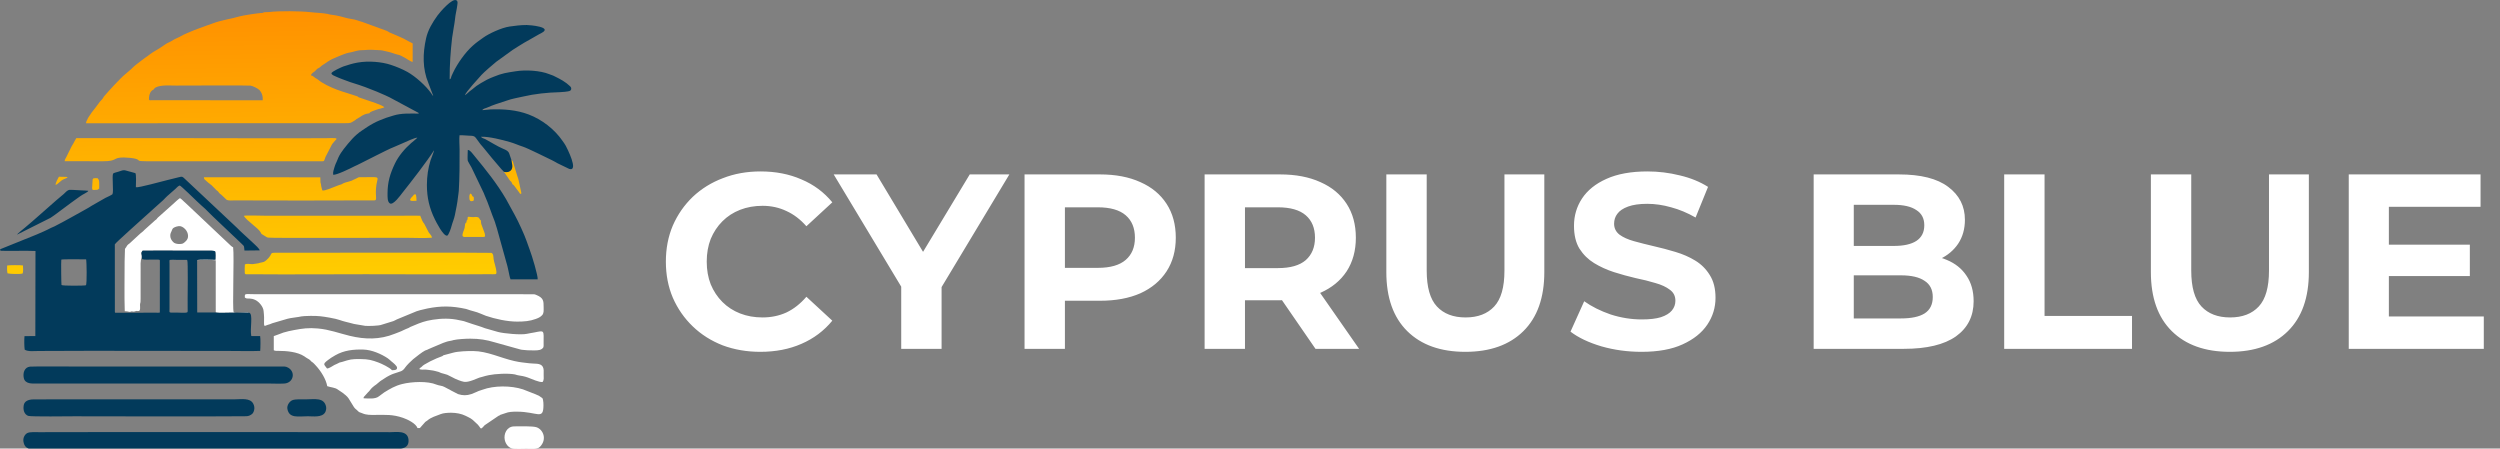
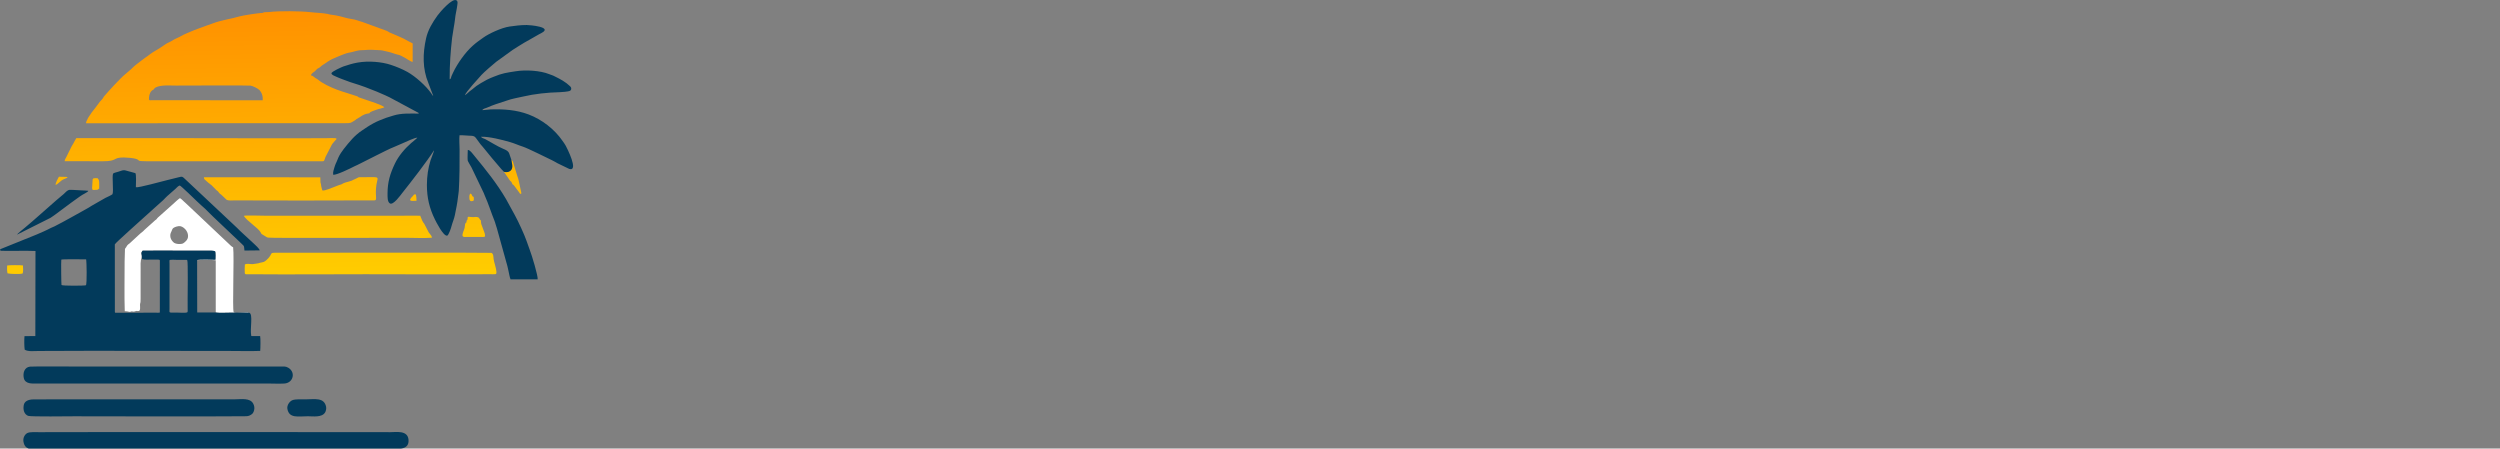
<svg xmlns="http://www.w3.org/2000/svg" width="301" height="54" viewBox="0 0 301 54" fill="none">
  <rect x="0" y="0" width="301" height="54" fill="#808080" stroke="none" />
  <g clip-path="url(#clip0_2114_982)">
    <path fill-rule="evenodd" clip-rule="evenodd" d="M29.484 31.845C29.455 32.074 29.456 32.581 29.469 32.818C29.484 33.103 29.614 33.013 30.245 33.019C34.776 33.057 39.482 33.019 44.02 33.017C48.902 33.014 53.956 33.058 58.83 33.014C59.711 33.006 59.775 33.106 59.771 32.733C59.768 32.374 59.468 31.508 59.431 31.202C59.408 31.012 59.426 30.511 59.15 30.444C58.966 30.399 36.731 30.425 34.423 30.432C31.85 30.44 33.214 30.294 32.086 31.304C31.786 31.572 31.747 31.541 31.32 31.635C31.156 31.671 31.229 31.663 31.105 31.701L30.411 31.804C30.073 31.809 29.731 31.696 29.484 31.845ZM11.217 21.521C11.127 21.598 11.182 21.518 11.153 21.644L11.088 22.643C11.103 22.935 11.199 22.871 11.508 22.862C11.829 22.853 11.733 22.846 11.938 22.705C11.953 22.459 11.948 22.219 11.941 21.973C11.935 21.709 11.892 21.634 11.754 21.455C11.66 21.446 11.558 21.443 11.461 21.45C11.137 21.473 11.222 21.517 11.217 21.521ZM6.68 22.252C6.977 22.234 7.215 21.755 7.738 21.555C7.893 21.495 8.032 21.444 8.15 21.363C7.931 21.283 8.182 21.291 7.659 21.29L7.089 21.279C7.004 21.406 6.673 22.071 6.68 22.252ZM0.86 31.967C0.835 32.266 0.848 32.639 0.905 32.91C1.193 32.989 2.469 33.029 2.725 32.926C2.81 32.73 2.793 32.218 2.765 31.96C2.531 31.913 1.078 31.912 0.86 31.967ZM56.164 26.775C55.891 26.883 56.063 27.24 55.835 27.753C55.767 27.907 55.622 28.3 55.709 28.429C55.811 28.58 56.021 28.526 56.306 28.524L58.087 28.531C58.344 28.543 58.317 28.506 58.354 28.493L58.395 28.448C58.395 28.451 58.432 28.466 58.381 28.216C58.357 28.099 58.358 28.051 58.311 27.96L57.955 27C57.913 26.846 57.929 26.912 57.913 26.731C57.884 26.396 57.926 26.613 57.795 26.442C57.67 26.278 57.706 26.169 57.425 26.128C57.209 26.097 57.02 26.172 56.772 26.132C56.079 26.023 56.401 26.198 56.259 26.484C56.197 26.61 56.175 26.404 56.164 26.775ZM57.007 24.164C57.082 24.046 57.038 23.959 57.036 23.713C56.861 23.602 56.938 23.737 56.83 23.522C56.756 23.374 56.785 23.355 56.637 23.308C56.483 23.435 56.504 23.684 56.523 23.962C56.551 24.366 56.972 24.19 57.007 24.164ZM50.148 24.172C50.156 24.04 50.12 23.515 50.06 23.41C49.788 23.371 49.868 23.449 49.705 23.605C49.064 24.22 49.444 24.224 50.148 24.172ZM60.675 20.682L61.392 21.73C61.544 21.914 61.55 21.804 61.643 22.059C61.739 22.324 61.731 22.119 61.913 22.368C62.005 22.494 62.07 22.581 62.161 22.698L62.53 23.196C62.615 23.33 62.57 23.31 62.718 23.352C62.763 23.288 62.756 23.366 62.768 23.214L62.446 21.725C62.409 21.497 62.353 21.431 62.29 21.211L61.746 19.434C61.745 19.432 61.682 19.346 61.678 19.34L61.559 19.214C61.595 19.531 61.79 20.067 61.592 20.396C61.425 20.671 61.05 20.798 60.675 20.682ZM18.332 12.066C17.94 12.068 17.913 12.127 17.944 11.718C17.968 11.389 18.109 10.971 18.406 10.828C18.706 10.683 18.433 10.687 18.751 10.526C19.383 10.206 20.359 10.303 21.186 10.303C22.785 10.303 29.814 10.262 30.164 10.31C30.445 10.348 31.016 10.629 31.242 10.845L31.335 10.963C31.57 11.275 31.655 11.61 31.631 12.07L18.332 12.066ZM10.363 14.84L41.538 14.831C42.255 14.83 42.182 14.824 42.709 14.505C42.902 14.388 42.775 14.411 43.021 14.284C43.14 14.223 43.236 14.165 43.335 14.095C43.661 13.864 44.008 13.677 44.475 13.644C44.584 13.491 44.452 13.596 44.604 13.502C44.821 13.368 45.079 13.31 45.31 13.213C45.52 13.125 46.142 13.011 46.279 12.917C46.155 12.769 45.495 12.507 45.235 12.415L43.187 11.716C43.068 11.652 43.148 11.636 42.935 11.569L41.109 10.985C40.893 10.911 40.73 10.858 40.528 10.78C39.784 10.492 38.886 10.084 38.263 9.574C38.256 9.569 38.247 9.56 38.241 9.555C38.041 9.394 38.184 9.578 37.725 9.204C37.593 9.097 37.584 9.144 37.443 9.076C37.46 8.846 37.775 8.697 37.95 8.541C38.021 8.477 38.123 8.343 38.193 8.289C38.344 8.173 38.477 8.157 38.593 8.034C38.754 7.863 38.934 7.793 39.127 7.65C39.456 7.404 39.902 7.132 40.286 6.985L40.835 6.749C41.067 6.645 41.77 6.374 41.995 6.345C42.422 6.289 42.856 6.109 43.277 6.056C43.45 6.035 43.629 6.049 43.801 6.032C44.414 5.968 45.184 6 45.799 6.046C46.12 6.07 46.372 6.165 46.69 6.227C47.17 6.322 47.582 6.527 47.913 6.583C48.216 6.634 48.372 6.779 48.638 6.895C48.843 6.984 49.452 7.444 49.682 7.452L49.687 5.226L49.138 4.942C49.064 4.897 49.01 4.873 48.952 4.84C48.353 4.497 47.959 4.383 47.365 4.104C47.198 4.025 47.113 3.989 46.956 3.93C46.786 3.867 46.756 3.797 46.598 3.727L43.652 2.653C43.177 2.528 42.815 2.344 42.325 2.287C41.737 2.219 41.079 1.958 40.444 1.856L39.682 1.741C39.528 1.713 39.597 1.705 39.461 1.679C38.805 1.55 38.067 1.548 37.386 1.465C36.279 1.331 33.519 1.302 32.423 1.447C32.231 1.472 32.039 1.45 31.859 1.472C31.642 1.498 31.817 1.488 31.66 1.539C31.575 1.566 31.505 1.561 31.404 1.567C31.017 1.59 29.229 1.857 28.852 1.971C27.83 2.281 26.668 2.408 25.584 2.831C25.073 3.03 24.479 3.201 23.848 3.455C23.543 3.577 23.273 3.661 22.986 3.795C22.623 3.964 22.127 4.137 21.796 4.345C21.641 4.442 21.522 4.482 21.385 4.55C21.031 4.725 20.982 4.725 20.628 4.952C20.413 5.091 20.192 5.132 19.849 5.376C19.719 5.468 19.636 5.531 19.508 5.609C19.383 5.685 19.279 5.776 19.162 5.839C18.673 6.105 18.17 6.432 17.735 6.776C17.499 6.963 17.384 6.995 17.039 7.28L16.384 7.787C16.132 7.972 15.97 8.165 15.756 8.356L15.132 8.891C14.522 9.367 13.05 10.994 12.539 11.591C12.42 11.73 12.437 11.809 12.285 11.958C12.195 12.046 12.1 12.153 12.012 12.264L11.518 12.931C11.317 13.213 11.059 13.479 10.881 13.781C10.755 13.994 10.637 14.093 10.533 14.348C10.45 14.553 10.362 14.618 10.363 14.84ZM7.787 19.406L12.375 19.416C14.214 19.416 13.518 18.958 14.898 18.959C15.259 18.959 15.996 19.024 16.321 19.115C16.965 19.295 16.316 19.416 17.628 19.415L38.56 19.414C39.118 19.416 38.963 19.473 39.196 18.884L39.984 17.359C40.082 17.237 40.153 17.155 40.246 17.044C40.523 16.711 40.48 16.866 40.516 16.681C40.375 16.583 39.506 16.637 39.263 16.638C33.717 16.671 28.075 16.63 22.51 16.634L9.185 16.628C9.126 16.751 9.064 16.848 9 16.953C8.936 17.06 8.875 17.203 8.815 17.301C8.74 17.424 8.703 17.466 8.628 17.609L8.104 18.669C7.965 19.015 7.774 19.182 7.787 19.406ZM38.808 22.922C38.775 22.855 38.746 22.672 38.713 22.573C38.651 22.389 38.68 22.38 38.648 22.185C38.616 21.997 38.58 22.059 38.579 21.814C38.578 21.652 38.584 21.512 38.569 21.35L24.553 21.339C24.573 21.606 24.608 21.577 24.781 21.733L24.825 21.772C24.877 21.82 24.852 21.798 24.888 21.832C25.119 22.053 25.134 22.028 25.256 22.128L25.319 22.187C25.326 22.193 25.336 22.201 25.343 22.206L25.417 22.259C25.469 22.298 25.411 22.245 25.485 22.312L26.015 22.852C26.182 23.039 26.123 22.861 26.35 23.178C26.514 23.406 26.575 23.355 26.72 23.515L27.269 24.041C27.507 24.192 27.942 24.127 28.26 24.128C33.636 24.139 39.148 24.16 44.517 24.125C44.688 24.124 44.897 24.141 45.059 24.132C45.44 24.113 45.2 23.773 45.267 22.722C45.368 21.111 46.134 21.34 43.689 21.334C42.987 21.333 43.339 21.297 42.801 21.535L42.544 21.65C42.253 21.779 42.5 21.72 42.012 21.857C41.709 21.943 41.438 21.994 41.206 22.14C41.046 22.242 40.994 22.219 40.817 22.285C40.679 22.337 40.571 22.385 40.425 22.436C40.165 22.528 39.05 23.033 38.808 22.922ZM50.598 25.978C49.731 25.943 48.785 25.978 47.909 25.978C47.013 25.978 46.116 25.977 45.22 25.977L31.858 25.971C31.415 25.97 29.539 25.905 29.351 25.989C29.719 26.59 31.069 27.442 31.362 27.942C31.417 28.035 31.439 28.129 31.517 28.187C31.519 28.188 31.554 28.208 31.567 28.215L32.006 28.488C32.08 28.542 32.163 28.58 32.259 28.606C32.558 28.684 46.741 28.616 48.86 28.629C49.82 28.634 51.061 28.691 51.992 28.621C51.991 28.509 51.984 28.491 51.94 28.409L51.856 28.286C51.567 27.896 51.666 28.105 51.434 27.625L51.085 26.951C50.849 26.703 50.758 26.345 50.598 25.978Z" fill="url(#paint0_linear_2114_982)" />
    <path fill-rule="evenodd" clip-rule="evenodd" d="M21.277 27.273C21.64 27.166 21.863 27.238 22.11 27.421C22.654 27.824 22.784 28.524 22.488 28.903C22.38 29.043 22.103 29.318 21.922 29.351C21.605 29.41 21.211 29.384 20.988 29.249C20.824 29.149 20.592 28.87 20.533 28.624C20.462 28.323 20.516 28.094 20.621 27.91C20.765 27.656 20.654 27.456 21.277 27.273ZM15.248 29.653C15.245 29.667 15.236 29.671 15.232 29.691C15.219 29.765 15.089 29.849 15.046 29.982L15.004 31.449C15.011 33.355 14.955 35.663 15.021 37.466C15.251 37.505 15.249 37.46 15.462 37.521C15.768 37.609 15.691 37.475 15.879 37.489C16.139 37.508 16.013 37.563 16.311 37.465C16.543 37.389 16.448 37.48 16.709 37.442C16.935 37.41 16.856 36.91 16.858 36.7C16.862 36.39 16.931 36.664 16.928 35.958L16.931 32.566C16.931 32.016 16.876 31.361 17.072 30.973C17.109 30.596 16.892 30.498 17.174 30.183C18.642 30.167 20.131 30.171 21.6 30.179L25.448 30.18C25.556 30.183 25.635 30.19 25.708 30.203L25.893 30.259C25.981 30.344 25.943 31.145 25.939 31.267C25.719 31.266 23.911 31.174 23.732 31.322C24.311 31.278 25.405 31.272 25.974 31.339L25.976 37.623C26.349 37.705 27.501 37.634 27.971 37.642C28.646 37.654 29.328 37.615 30.003 37.65C29.629 37.471 28.459 37.762 28.134 37.571C27.959 37.228 28.214 30.907 28.07 29.775C27.968 29.708 27.921 29.711 27.822 29.611L22.503 24.59C22.382 24.475 22.222 24.342 22.092 24.213C22.021 24.143 21.985 24.099 21.904 24.031L21.683 23.861C21.596 23.85 20.95 24.46 20.837 24.564L19.002 26.202C18.693 26.536 19.085 26.196 18.625 26.57L17.405 27.667C17.142 27.96 17.023 27.984 16.811 28.191L15.607 29.302C15.47 29.42 15.431 29.398 15.272 29.615C15.269 29.618 15.261 29.64 15.259 29.634C15.258 29.629 15.251 29.647 15.248 29.653Z" fill="white" />
    <path fill-rule="evenodd" clip-rule="evenodd" d="M22.546 31.33C22.652 31.48 22.592 35.704 22.591 36.041L22.595 37.449C22.566 37.666 22.596 37.538 22.536 37.602C22.359 37.709 21.545 37.632 21.269 37.633C20.256 37.634 20.407 37.725 20.409 37.158L20.41 31.78C20.407 31.323 20.348 31.301 20.561 31.278C20.72 31.26 21.05 31.284 21.228 31.285C21.448 31.286 21.669 31.287 21.89 31.287C22.001 31.288 22.111 31.287 22.222 31.286C22.449 31.285 22.452 31.267 22.546 31.33ZM2.042 28.253L6.087 26.225C6.466 26.005 8.103 24.727 8.588 24.392L9.598 23.666C9.953 23.394 10.574 23.155 10.64 22.971C10.105 22.914 9.5 22.926 8.983 22.874C8.853 22.86 8.701 22.86 8.569 22.857C8.509 22.855 8.416 22.851 8.359 22.86C8.075 22.903 7.875 23.189 7.675 23.358C7.34 23.639 7.051 23.881 6.734 24.154C5.563 25.167 4.149 26.456 2.978 27.43C2.823 27.559 2.095 28.136 2.042 28.253ZM60.675 20.682C61.051 20.798 61.426 20.671 61.592 20.396C61.791 20.067 61.596 19.531 61.559 19.214C61.226 18.372 61.433 18.265 60.552 17.9C59.894 17.627 59.125 17.124 58.459 16.77C58.35 16.712 58.27 16.693 58.162 16.648C58.106 16.625 58.072 16.61 58.025 16.576C58.015 16.569 57.987 16.546 57.978 16.538C57.932 16.497 57.942 16.502 57.909 16.466C58.868 16.421 60.498 16.843 61.423 17.111C61.981 17.273 62.397 17.48 62.949 17.654C63.518 17.834 65.826 18.991 66.474 19.298C66.733 19.42 66.909 19.543 67.137 19.662L68.537 20.338C69.745 20.688 68.218 17.739 68.122 17.56C68 17.333 67.861 17.154 67.713 16.941C66.741 15.536 65.235 14.383 63.639 13.779C62.17 13.223 60.624 13.125 59.077 13.172C58.725 13.183 58.452 13.253 58.075 13.259C58.144 13.092 58.458 13.039 58.597 12.977C58.787 12.892 58.972 12.82 59.187 12.732C59.762 12.499 60.418 12.328 61.004 12.114C61.661 11.875 62.343 11.774 62.998 11.621C64.363 11.3 65.919 11.137 67.352 11.101C67.579 11.096 68.435 11.039 68.626 10.932C68.821 10.822 68.828 10.564 68.66 10.404C68.061 9.835 67.499 9.544 66.778 9.19C66.692 9.148 66.699 9.141 66.586 9.097C66.433 9.038 66.312 9.002 66.16 8.94C65.023 8.477 63.282 8.397 62.122 8.575C60.952 8.755 60.475 8.816 59.426 9.246C59.162 9.354 58.872 9.466 58.618 9.602L57.905 10.005C57.404 10.312 57.293 10.379 56.868 10.748C56.862 10.753 56.853 10.761 56.846 10.767L56.801 10.801C56.794 10.806 56.783 10.813 56.776 10.818C56.489 11.01 56.255 11.289 55.981 11.463C56.036 11.117 57.752 9.275 57.985 9.007C58.216 8.74 59.508 7.62 59.756 7.433L61.723 6.011C62.169 5.735 62.634 5.421 63.102 5.149C63.568 4.879 64.067 4.618 64.527 4.34C64.784 4.184 65 4.076 65.245 3.943C66.525 3.248 63.806 3.012 63.422 3.012C62.668 3.012 62.063 3.095 61.354 3.194C60.394 3.328 58.831 4.059 58.184 4.534C57.674 4.908 57.438 5.043 56.919 5.504C56.017 6.305 55.065 7.65 54.546 8.756C54.488 8.881 54.417 9.01 54.365 9.152C54.341 9.217 54.325 9.305 54.296 9.373C54.215 9.566 54.27 9.479 54.137 9.545C54.131 7.814 54.246 6.215 54.432 4.569C54.494 4.024 54.744 2.768 54.781 2.327C54.831 1.734 54.992 1.195 55.059 0.612C55.087 0.373 55.141 0.181 54.977 0.054C54.496 -0.338 52.926 1.514 52.669 1.874C52.067 2.716 51.527 3.595 51.297 4.63C50.895 6.44 50.853 8.271 51.584 10.018L52.163 11.545C52.043 11.477 51.996 11.346 51.932 11.254C51.306 10.348 50.004 9.184 49.035 8.651C48.415 8.31 47.746 8.037 47.056 7.807C45.961 7.442 44.357 7.304 43.062 7.534C42.415 7.648 41.933 7.807 41.343 8.002C41.199 8.05 39.921 8.613 39.908 8.822C39.895 9.027 40.327 9.154 40.47 9.229C40.711 9.353 40.875 9.391 41.142 9.508C41.364 9.605 41.613 9.671 41.837 9.764C42.056 9.856 42.289 9.928 42.547 10.008C43.523 10.309 44.432 10.644 45.369 11.034C45.819 11.222 46.934 11.699 47.319 11.941L50.273 13.527C50.445 13.631 50.34 13.524 50.418 13.677C49.355 13.677 48.341 13.606 47.343 13.919L46.497 14.183C45.979 14.39 45.46 14.566 44.961 14.846C44.696 14.995 44.486 15.111 44.257 15.261L43.59 15.708C42.665 16.319 42.056 17.099 41.388 17.937C41.202 18.172 40.899 18.618 40.762 18.92L40.515 19.509C40.476 19.586 40.465 19.603 40.423 19.708C40.358 19.87 40.314 19.97 40.27 20.134C40.186 20.443 40.07 20.684 40.116 21.043C40.524 21.097 42.259 20.24 42.681 20.02C42.883 19.914 43.094 19.849 43.3 19.726L45.146 18.795C45.986 18.386 46.763 17.957 47.642 17.61L48.589 17.199C48.948 17.038 49.941 16.573 50.252 16.572C50.201 16.661 49.625 17.12 49.497 17.232C48.741 17.892 47.987 18.773 47.541 19.709C46.975 20.895 46.662 21.928 46.66 23.259C46.66 23.742 46.636 24.279 46.933 24.484C47.341 24.766 48.253 23.46 48.464 23.194C49.557 21.819 51.342 19.525 52.253 18.104C52.289 18.175 51.925 19.021 51.839 19.299C51.54 20.261 51.399 21.237 51.399 22.266C51.398 23.799 51.704 25.08 52.362 26.416C52.465 26.626 53.406 28.54 53.866 28.365C54.05 28.215 54.294 27.5 54.371 27.199C54.483 26.766 54.677 26.355 54.767 25.897C54.909 25.172 55.068 24.457 55.142 23.731C55.167 23.481 55.225 23.202 55.238 22.97C55.334 21.343 55.342 19.627 55.333 17.963C55.33 17.52 55.271 16.68 55.327 16.286C55.747 16.267 56.094 16.326 56.471 16.336C57.318 16.359 57.105 16.409 57.854 17.369C57.941 17.48 58.031 17.564 58.142 17.701C58.843 18.562 59.641 19.551 60.38 20.383C60.479 20.495 60.592 20.583 60.675 20.682ZM61.476 33.636L64.737 33.633C64.78 33.188 64.043 30.765 63.797 30.125C63.658 29.764 63.528 29.396 63.392 28.994C63.163 28.318 62.387 26.618 61.998 25.925L60.929 23.974C59.804 22.059 58.531 20.486 57.118 18.767C56.841 18.431 56.581 18.043 56.321 18.055C56.312 18.287 56.277 19.149 56.311 19.323C56.334 19.439 56.675 19.986 56.766 20.156L58.238 23.228C58.308 23.431 58.348 23.526 58.43 23.7C58.746 24.366 59.224 25.837 59.509 26.512C59.644 26.829 59.701 27.172 59.824 27.482L61.092 32.045C61.137 32.226 61.166 32.399 61.214 32.584C61.292 32.89 61.358 33.41 61.476 33.636ZM2.823 53.167C3.016 54.275 3.831 54.048 5.012 54.041C6.018 54.036 7.026 54.041 8.032 54.041L47.289 54.038C47.947 54.037 49.31 54.191 49.183 52.92C49.07 51.782 47.699 52.033 46.999 52.033C32.917 52.028 18.799 51.998 4.722 52.034C4.311 52.035 3.596 51.98 3.286 52.142C3.003 52.288 2.742 52.705 2.823 53.167ZM30.592 49.402C30.668 49.133 30.616 48.853 30.499 48.62C30.122 47.864 29.022 48.08 28.219 48.08L5.881 48.083C5.26 48.084 4.638 48.081 4.018 48.088C3.457 48.094 2.95 48.273 2.859 48.78C2.753 49.37 2.924 49.889 3.393 50.071C3.692 50.187 8.397 50.121 8.942 50.121C15.728 50.12 22.645 50.167 29.419 50.116C29.803 50.113 29.932 50.109 30.207 49.945C30.433 49.81 30.515 49.678 30.592 49.402ZM34.602 49.237C34.819 50.407 35.917 50.118 37.071 50.118C37.667 50.118 38.764 50.295 39.142 49.655C39.238 49.494 39.313 49.205 39.26 48.959C39.014 47.824 37.896 48.076 36.782 48.083C36.315 48.086 35.569 48.032 35.194 48.187C34.866 48.323 34.52 48.795 34.602 49.237ZM2.865 45.514C3.019 46.255 3.908 46.178 4.35 46.177L32.314 46.176C32.786 46.176 34.063 46.233 34.439 46.148C35.368 45.936 35.568 44.749 34.681 44.26C34.363 44.085 34.156 44.13 33.721 44.133C33.004 44.138 32.286 44.134 31.57 44.133L10.059 44.134C9.364 44.134 4.019 44.094 3.606 44.143C2.964 44.219 2.729 44.864 2.865 45.514ZM7.382 31.256C7.561 31.194 9.977 31.212 10.368 31.228C10.433 31.414 10.486 34.214 10.344 34.343C10.27 34.41 7.476 34.432 7.405 34.314C7.375 34.265 7.343 31.441 7.382 31.256ZM30.003 37.65C29.328 37.615 28.646 37.654 27.971 37.642C27.501 37.634 26.349 37.706 25.976 37.623L23.744 37.622L23.732 31.322C23.911 31.174 25.718 31.266 25.939 31.267C25.943 31.145 25.981 30.344 25.893 30.259L25.708 30.203C25.635 30.19 25.556 30.183 25.448 30.18L21.6 30.179C20.131 30.171 18.642 30.167 17.174 30.183C16.892 30.498 17.109 30.596 17.072 30.973L17.121 31.205C17.432 31.292 17.827 31.255 18.167 31.258L18.997 31.256C19.237 31.264 19.208 31.292 19.249 31.349L19.244 37.583C19.202 37.664 19.294 37.654 18.955 37.65C18.844 37.649 18.733 37.646 18.622 37.646L13.987 37.656C13.782 37.624 13.909 37.708 13.83 37.575L13.825 29.422C13.857 29.268 17.352 26.177 17.697 25.85C18.344 25.236 19.081 24.638 19.658 24.088C19.819 23.934 19.948 23.767 20.13 23.611L21.122 22.74C21.267 22.616 21.423 22.395 21.642 22.333C21.757 22.338 23.619 24.148 23.696 24.224C24.02 24.546 24.391 24.854 24.713 25.152C24.887 25.313 25.029 25.482 25.211 25.646C25.385 25.804 25.539 25.982 25.69 26.117L28.684 28.959C29.505 29.783 29.339 29.412 29.434 30.167L31.262 30.146C31.265 29.97 30.704 29.457 30.553 29.323L28.92 27.813C28.402 27.276 27.848 26.808 27.309 26.278L23.255 22.472C22.98 22.206 22.765 22.005 22.444 21.712C21.913 21.228 22.026 21.209 21.402 21.37C21.006 21.473 20.539 21.595 20.143 21.682C19.451 21.835 16.73 22.621 16.36 22.544C16.35 22.232 16.445 20.9 16.281 20.84L15.278 20.565C14.866 20.429 14.825 20.486 14.253 20.672C14.023 20.747 13.688 20.805 13.616 20.905C13.464 21.207 13.704 23.046 13.541 23.383C13.497 23.457 12.784 23.783 12.692 23.828L11.062 24.758C10.81 24.926 10.559 25.07 10.285 25.221C9.001 25.927 7.85 26.598 6.568 27.251C6.433 27.32 6.286 27.366 6.133 27.442C5.869 27.573 5.568 27.737 5.277 27.858C4.96 27.99 4.667 28.12 4.381 28.249L0.069 29.989C-0.069 30.093 0.016 30.18 0.175 30.2L2.158 30.201C2.846 30.201 3.573 30.181 4.273 30.219L4.255 40.461L2.95 40.471C2.908 40.852 2.917 41.718 2.971 42.097C3.357 42.355 4.083 42.262 4.64 42.259C12.31 42.214 20.081 42.258 27.764 42.256C28.932 42.256 30.17 42.293 31.329 42.248C31.364 41.941 31.38 40.745 31.322 40.465L30.253 40.458C30.068 39.539 30.508 37.809 30.003 37.65Z" fill="#023A5B" />
-     <path fill-rule="evenodd" clip-rule="evenodd" d="M65.26 37.962C65.492 37.722 65.456 37.419 65.454 36.992C65.452 36.229 65.449 35.884 64.601 35.523C64.39 35.433 64.388 35.425 64.126 35.426L30.742 35.422C29.451 35.42 29.454 35.283 29.482 35.834L29.679 35.929C29.895 35.975 30.211 35.876 30.719 36.106C31.204 36.326 31.703 36.958 31.737 37.445C31.756 37.708 31.796 37.956 31.795 38.191C31.792 39.4 31.716 39.308 32.209 39.122C32.327 39.077 32.425 39.064 32.525 39.024C32.613 38.989 32.682 38.949 32.786 38.917L34.611 38.381C34.99 38.27 35.815 38.198 35.965 38.156C36.33 38.056 37.01 38.033 37.402 38.032C38.42 38.031 38.743 38.083 39.681 38.243C40.865 38.447 41.021 38.614 41.643 38.753C42.061 38.846 42.258 38.916 42.632 39.006L43.977 39.232C44.343 39.265 45.632 39.236 45.958 39.095L47.379 38.656C47.548 38.593 47.625 38.522 47.789 38.452L49.787 37.628C50.176 37.425 50.981 37.236 51.446 37.143C53.112 36.81 54.414 36.826 56.112 37.197C56.357 37.251 56.411 37.316 56.6 37.358C56.845 37.413 56.863 37.446 57.091 37.496C57.544 37.596 58.258 37.94 58.5 38.022C59.62 38.401 61.073 38.722 62.263 38.721C63.118 38.72 63.776 38.67 64.5 38.404C64.807 38.291 65.029 38.2 65.26 37.962ZM60.773 52.96C60.876 53.436 61.158 53.827 61.604 53.987C61.909 54.097 62.963 54.035 63.38 54.036C63.943 54.037 64.678 54.138 65.008 53.8C65.918 52.87 65.38 51.685 64.574 51.434C64.122 51.292 62.526 51.324 61.889 51.338C60.994 51.358 60.626 52.274 60.773 52.96ZM39.375 44.367C38.997 43.809 38.697 43.894 39.88 43.07L40.373 42.774C41.414 42.178 42.544 42.056 43.731 42.086C44.767 42.112 45.913 42.622 46.684 43.138C46.868 43.261 46.967 43.378 47.134 43.517C47.311 43.665 47.799 44.03 47.806 44.274C47.813 44.539 47.571 44.578 47.188 44.571C46.955 44.267 45.931 43.78 45.557 43.644C44.797 43.366 44.393 43.238 43.4 43.23C42.276 43.22 42.16 43.274 41.181 43.577C40.924 43.656 40.926 43.604 40.713 43.736C40.563 43.83 40.415 43.858 40.26 43.944C40.031 44.072 39.64 44.357 39.375 44.367ZM43.77 47.953C43.779 47.779 43.783 47.835 43.87 47.722L44.321 47.221C44.384 47.158 44.429 47.128 44.483 47.055C44.952 46.42 45.16 46.464 45.613 46.031C45.762 45.889 45.805 45.882 45.969 45.766C46.347 45.498 46.771 45.251 47.176 45.073C47.342 45 47.461 44.978 47.634 44.911C48.184 44.7 48.427 44.778 48.805 44.218C48.956 43.993 49.513 43.435 49.74 43.25C50.05 42.998 50.873 42.347 51.177 42.207C51.319 42.142 51.5 42.105 51.615 42.021L53.36 41.284C53.895 41.12 53.668 41.137 54.333 41.018C54.492 40.989 54.496 40.971 54.588 40.949C55.078 40.83 56.103 40.777 56.596 40.777L56.637 40.777C57.724 40.778 58.574 40.918 59.536 41.208L62.543 42.048C62.733 42.119 62.776 42.094 62.997 42.128C63.31 42.176 63.68 42.183 64.042 42.184C64.443 42.184 64.926 42.224 65.224 42.02C65.49 41.837 65.45 41.729 65.45 41.336C65.456 39.724 65.585 39.779 64.343 40.026C64.034 40.087 63.735 40.124 63.436 40.192C62.746 40.349 60.639 40.154 59.954 39.966L58.378 39.514C57.872 39.307 57.357 39.176 56.852 39.003L55.863 38.671C55.699 38.622 55.496 38.599 55.316 38.556C54.272 38.308 53.161 38.328 52.104 38.495C51.852 38.534 51.683 38.567 51.442 38.622C50.772 38.776 50.033 39.089 49.413 39.361C49.313 39.405 49.282 39.45 49.178 39.494C48.989 39.575 48.806 39.632 48.621 39.73C48.264 39.92 47.883 40.042 47.512 40.191C45.731 40.909 43.953 40.88 42.109 40.434C40.777 40.111 39.679 39.676 38.273 39.548C37.153 39.446 36.381 39.553 35.404 39.74C34.968 39.823 34.528 39.913 34.12 40.042C33.95 40.096 33.71 40.193 33.551 40.255C33.461 40.291 33.035 40.43 32.963 40.467L32.963 42.163C33.02 42.199 32.941 42.167 33.056 42.207C33.194 42.256 33.329 42.243 33.472 42.243C34.532 42.246 35.814 42.356 36.654 42.912C36.771 42.99 36.867 43.076 37.029 43.159C37.181 43.236 37.292 43.308 37.39 43.415C37.505 43.542 37.409 43.472 37.562 43.574C37.753 43.703 37.88 43.858 38.049 44.04C38.628 44.667 39.246 45.636 39.4 46.495C39.807 46.645 40.366 46.645 40.705 46.928L41.226 47.274C41.444 47.429 41.829 47.739 41.971 47.972L42.621 49.024C42.796 49.27 42.905 49.287 43.057 49.454C43.282 49.699 43.336 49.63 43.628 49.761C44.102 49.973 44.596 49.958 45.137 49.955C46.427 49.95 47.267 49.877 48.528 50.309C49.07 50.495 50.07 50.979 50.267 51.537L50.556 51.535L51.207 50.797C51.33 50.688 51.304 50.759 51.429 50.648C51.908 50.225 52.485 50.092 53.075 49.853C53.376 49.731 53.898 49.694 54.279 49.694H54.321C54.918 49.694 55.562 49.815 56.055 50.062C56.59 50.33 56.76 50.377 57.204 50.822C57.263 50.882 57.215 50.842 57.288 50.901C58.026 51.496 57.695 51.942 58.351 51.198L60.008 50.074C60.228 49.979 60.076 50.063 60.237 49.947L60.834 49.749C61.258 49.581 61.69 49.564 62.222 49.564C64.73 49.563 65.429 50.635 65.432 48.782C65.432 48.522 65.423 48.412 65.385 48.194C65.335 47.906 65.318 47.955 65.13 47.817C64.743 47.533 64.827 47.648 64.513 47.483L62.967 46.879C61.504 46.405 59.483 46.407 58.085 46.924C57.84 47.015 57.623 47.059 57.397 47.182L56.755 47.446C56.171 47.638 55.702 47.627 55.147 47.449L54.333 47.029C54.064 46.853 53.786 46.762 53.527 46.599C53.26 46.431 52.857 46.437 52.567 46.313C51.489 45.852 49.566 45.952 48.425 46.236C47.562 46.451 46.991 46.798 46.254 47.249L45.635 47.708C45.194 48.089 44.317 47.97 43.77 47.953ZM53.393 42.773C53.295 42.881 53.255 42.878 53.081 42.946L52.563 43.149C51.956 43.408 51.619 43.589 51.089 43.898C50.907 44.004 50.916 44.026 50.773 44.158C50.57 44.346 50.59 44.222 50.487 44.438C50.669 44.542 51.046 44.492 51.262 44.499C51.487 44.507 51.656 44.559 51.918 44.581C52.191 44.605 52.541 44.709 52.812 44.779L53.105 44.907C53.273 44.971 53.664 45.042 53.855 45.123L54.482 45.438C54.818 45.63 55.489 45.908 55.862 45.97C56.44 46.068 57.38 45.574 57.732 45.461C57.865 45.418 57.988 45.397 58.098 45.363C58.372 45.278 58.545 45.235 58.857 45.169C59.598 45.012 61.155 44.917 62.004 45.082C62.134 45.107 62.183 45.155 62.349 45.179C62.748 45.238 63.165 45.313 63.537 45.449C64.088 45.65 64.879 46.035 65.324 45.995C65.522 45.732 65.455 45.49 65.456 45.1C65.456 44.743 65.498 44.424 65.353 44.163C65.078 43.667 64.327 43.824 63.706 43.736C62.959 43.632 62.751 43.654 61.91 43.465C60.273 43.098 58.683 42.282 56.968 42.264C56.346 42.257 55.16 42.29 54.547 42.466L53.393 42.773Z" fill="white" />
-     <path d="M91.54 42.36C89.92 42.36 88.41 42.1 87.01 41.58C85.63 41.04 84.43 40.28 83.41 39.3C82.39 38.32 81.59 37.17 81.01 35.85C80.45 34.53 80.17 33.08 80.17 31.5C80.17 29.92 80.45 28.47 81.01 27.15C81.59 25.83 82.39 24.68 83.41 23.7C84.45 22.72 85.66 21.97 87.04 21.45C88.42 20.91 89.93 20.64 91.57 20.64C93.39 20.64 95.03 20.96 96.49 21.6C97.97 22.22 99.21 23.14 100.21 24.36L97.09 27.24C96.37 26.42 95.57 25.81 94.69 25.41C93.81 24.99 92.85 24.78 91.81 24.78C90.83 24.78 89.93 24.94 89.11 25.26C88.29 25.58 87.58 26.04 86.98 26.64C86.38 27.24 85.91 27.95 85.57 28.77C85.25 29.59 85.09 30.5 85.09 31.5C85.09 32.5 85.25 33.41 85.57 34.23C85.91 35.05 86.38 35.76 86.98 36.36C87.58 36.96 88.29 37.42 89.11 37.74C89.93 38.06 90.83 38.22 91.81 38.22C92.85 38.22 93.81 38.02 94.69 37.62C95.57 37.2 96.37 36.57 97.09 35.73L100.21 38.61C99.21 39.83 97.97 40.76 96.49 41.4C95.03 42.04 93.38 42.36 91.54 42.36ZM108.507 42V33.42L109.617 36.36L100.377 21H105.537L112.617 32.79H109.647L116.757 21H121.527L112.287 36.36L113.367 33.42V42H108.507ZM123.355 42V21H132.445C134.325 21 135.945 21.31 137.305 21.93C138.665 22.53 139.715 23.4 140.455 24.54C141.195 25.68 141.565 27.04 141.565 28.62C141.565 30.18 141.195 31.53 140.455 32.67C139.715 33.81 138.665 34.69 137.305 35.31C135.945 35.91 134.325 36.21 132.445 36.21H126.055L128.215 34.02V42H123.355ZM128.215 34.56L126.055 32.25H132.175C133.675 32.25 134.795 31.93 135.535 31.29C136.275 30.65 136.645 29.76 136.645 28.62C136.645 27.46 136.275 26.56 135.535 25.92C134.795 25.28 133.675 24.96 132.175 24.96H126.055L128.215 22.65V34.56ZM145.035 42V21H154.125C156.005 21 157.625 21.31 158.985 21.93C160.345 22.53 161.395 23.4 162.135 24.54C162.875 25.68 163.245 27.04 163.245 28.62C163.245 30.18 162.875 31.53 162.135 32.67C161.395 33.79 160.345 34.65 158.985 35.25C157.625 35.85 156.005 36.15 154.125 36.15H147.735L149.895 34.02V42H145.035ZM158.385 42L153.135 34.38H158.325L163.635 42H158.385ZM149.895 34.56L147.735 32.28H153.855C155.355 32.28 156.475 31.96 157.215 31.32C157.955 30.66 158.325 29.76 158.325 28.62C158.325 27.46 157.955 26.56 157.215 25.92C156.475 25.28 155.355 24.96 153.855 24.96H147.735L149.895 22.65V34.56ZM176.425 42.36C173.445 42.36 171.115 41.53 169.435 39.87C167.755 38.21 166.915 35.84 166.915 32.76V21H171.775V32.58C171.775 34.58 172.185 36.02 173.005 36.9C173.825 37.78 174.975 38.22 176.455 38.22C177.935 38.22 179.085 37.78 179.905 36.9C180.725 36.02 181.135 34.58 181.135 32.58V21H185.935V32.76C185.935 35.84 185.095 38.21 183.415 39.87C181.735 41.53 179.405 42.36 176.425 42.36ZM197.638 42.36C195.958 42.36 194.348 42.14 192.808 41.7C191.268 41.24 190.028 40.65 189.088 39.93L190.738 36.27C191.638 36.91 192.698 37.44 193.918 37.86C195.158 38.26 196.408 38.46 197.668 38.46C198.628 38.46 199.398 38.37 199.978 38.19C200.578 37.99 201.018 37.72 201.298 37.38C201.578 37.04 201.718 36.65 201.718 36.21C201.718 35.65 201.498 35.21 201.058 34.89C200.618 34.55 200.038 34.28 199.318 34.08C198.598 33.86 197.798 33.66 196.918 33.48C196.058 33.28 195.188 33.04 194.308 32.76C193.448 32.48 192.658 32.12 191.938 31.68C191.218 31.24 190.628 30.66 190.168 29.94C189.728 29.22 189.508 28.3 189.508 27.18C189.508 25.98 189.828 24.89 190.468 23.91C191.128 22.91 192.108 22.12 193.408 21.54C194.728 20.94 196.378 20.64 198.358 20.64C199.678 20.64 200.978 20.8 202.258 21.12C203.538 21.42 204.668 21.88 205.648 22.5L204.148 26.19C203.168 25.63 202.188 25.22 201.208 24.96C200.228 24.68 199.268 24.54 198.328 24.54C197.388 24.54 196.618 24.65 196.018 24.87C195.418 25.09 194.988 25.38 194.728 25.74C194.468 26.08 194.338 26.48 194.338 26.94C194.338 27.48 194.558 27.92 194.998 28.26C195.438 28.58 196.018 28.84 196.738 29.04C197.458 29.24 198.248 29.44 199.108 29.64C199.988 29.84 200.858 30.07 201.718 30.33C202.598 30.59 203.398 30.94 204.118 31.38C204.838 31.82 205.418 32.4 205.858 33.12C206.318 33.84 206.548 34.75 206.548 35.85C206.548 37.03 206.218 38.11 205.558 39.09C204.898 40.07 203.908 40.86 202.588 41.46C201.288 42.06 199.638 42.36 197.638 42.36ZM218.365 42V21H228.625C231.265 21 233.245 21.5 234.565 22.5C235.905 23.5 236.575 24.82 236.575 26.46C236.575 27.56 236.305 28.52 235.765 29.34C235.225 30.14 234.485 30.76 233.545 31.2C232.605 31.64 231.525 31.86 230.305 31.86L230.875 30.63C232.195 30.63 233.365 30.85 234.385 31.29C235.405 31.71 236.195 32.34 236.755 33.18C237.335 34.02 237.625 35.05 237.625 36.27C237.625 38.07 236.915 39.48 235.495 40.5C234.075 41.5 231.985 42 229.225 42H218.365ZM223.195 38.34H228.865C230.125 38.34 231.075 38.14 231.715 37.74C232.375 37.32 232.705 36.66 232.705 35.76C232.705 34.88 232.375 34.23 231.715 33.81C231.075 33.37 230.125 33.15 228.865 33.15H222.835V29.61H228.025C229.205 29.61 230.105 29.41 230.725 29.01C231.365 28.59 231.685 27.96 231.685 27.12C231.685 26.3 231.365 25.69 230.725 25.29C230.105 24.87 229.205 24.66 228.025 24.66H223.195V38.34ZM241.304 42V21H246.164V38.04H256.694V42H241.304ZM268.476 42.36C265.496 42.36 263.166 41.53 261.486 39.87C259.806 38.21 258.966 35.84 258.966 32.76V21H263.826V32.58C263.826 34.58 264.236 36.02 265.056 36.9C265.876 37.78 267.026 38.22 268.506 38.22C269.986 38.22 271.136 37.78 271.956 36.9C272.776 36.02 273.186 34.58 273.186 32.58V21H277.986V32.76C277.986 35.84 277.146 38.21 275.466 39.87C273.786 41.53 271.456 42.36 268.476 42.36ZM287.259 29.46H297.369V33.24H287.259V29.46ZM287.619 38.1H299.049V42H282.789V21H298.659V24.9H287.619V38.1Z" fill="white" />
  </g>
  <defs>
    <linearGradient id="paint0_linear_2114_982" x1="35.561" y1="33.038" x2="34.994" y2="1.348" gradientUnits="userSpaceOnUse">
      <stop stop-color="#FFCC00" />
      <stop offset="1" stop-color="#FF9100" />
    </linearGradient>
    <clipPath id="clip0_2114_982">
      <rect width="301" height="54" fill="white" />
    </clipPath>
  </defs>
</svg>